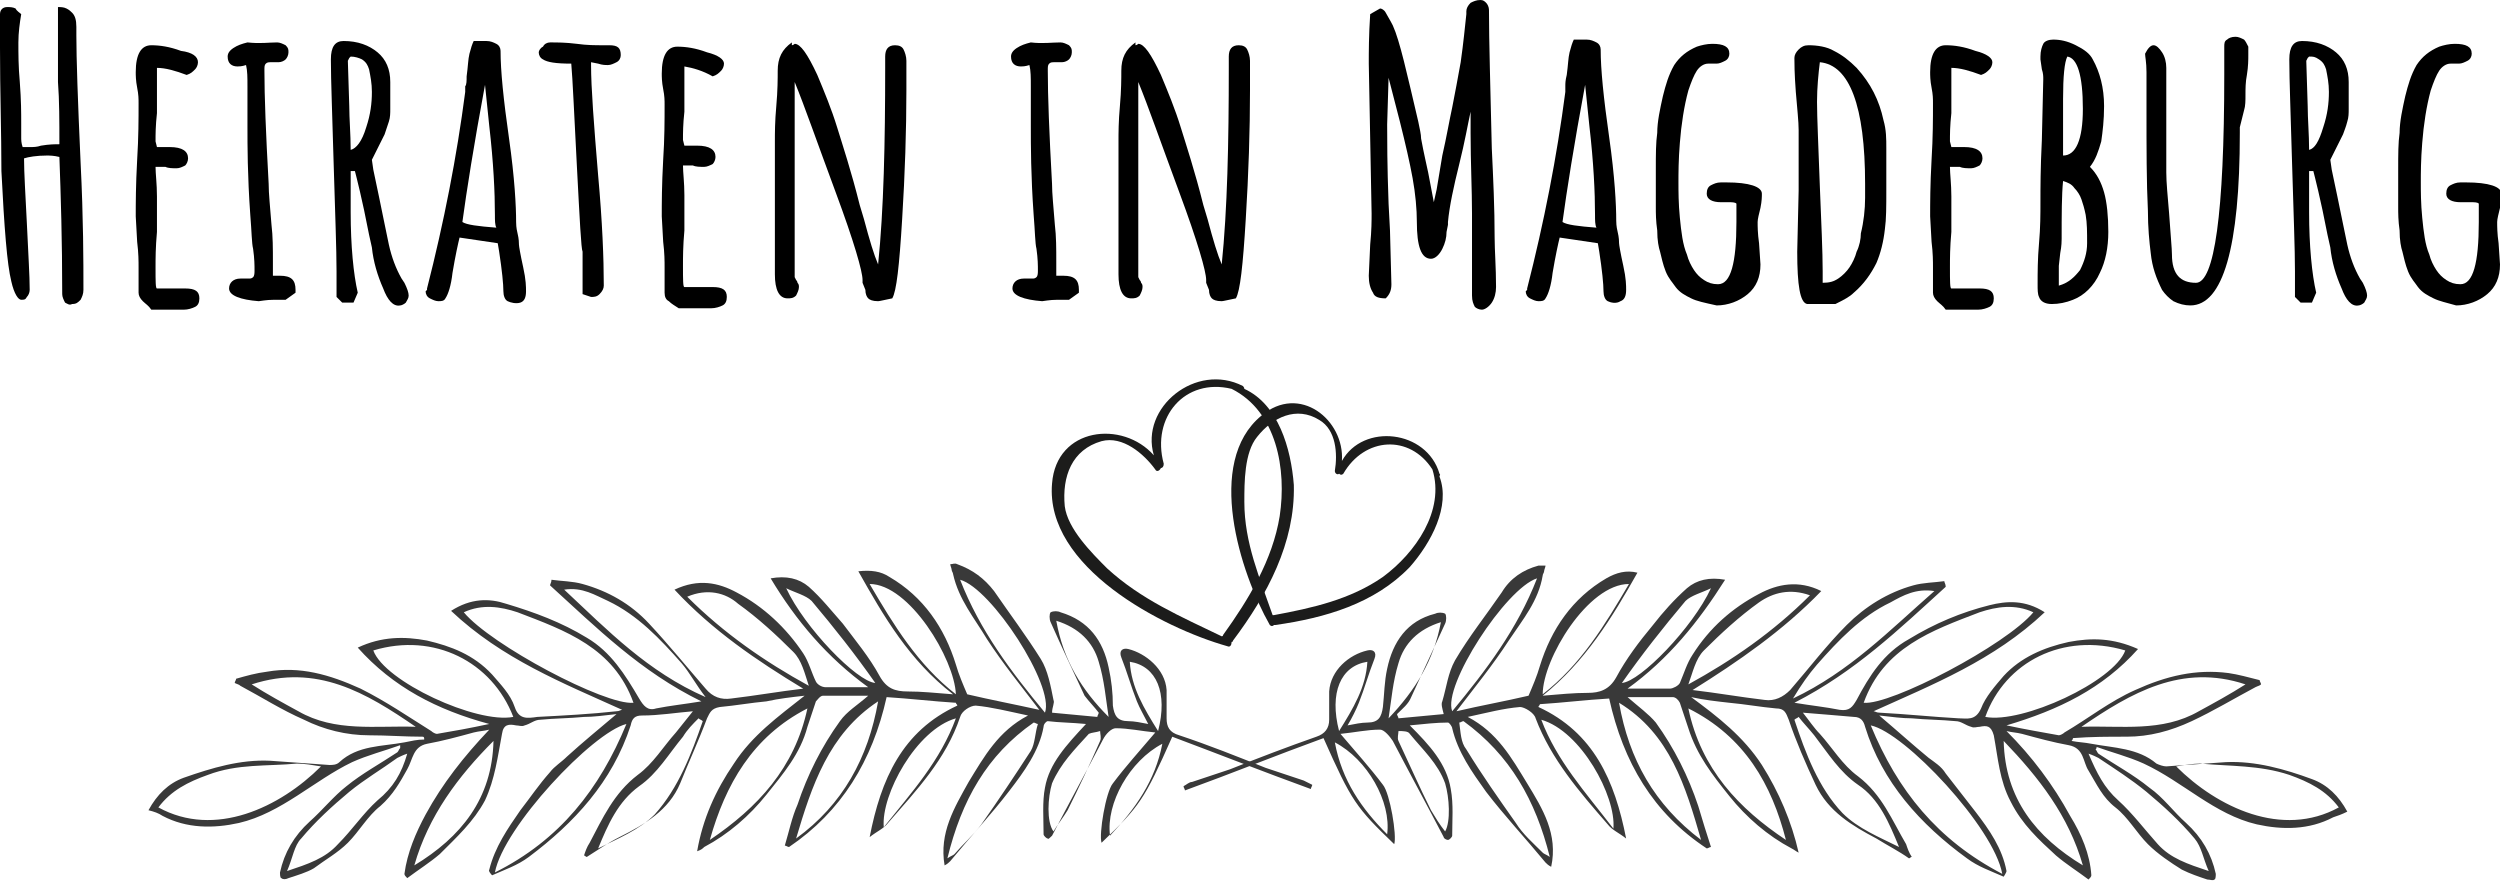
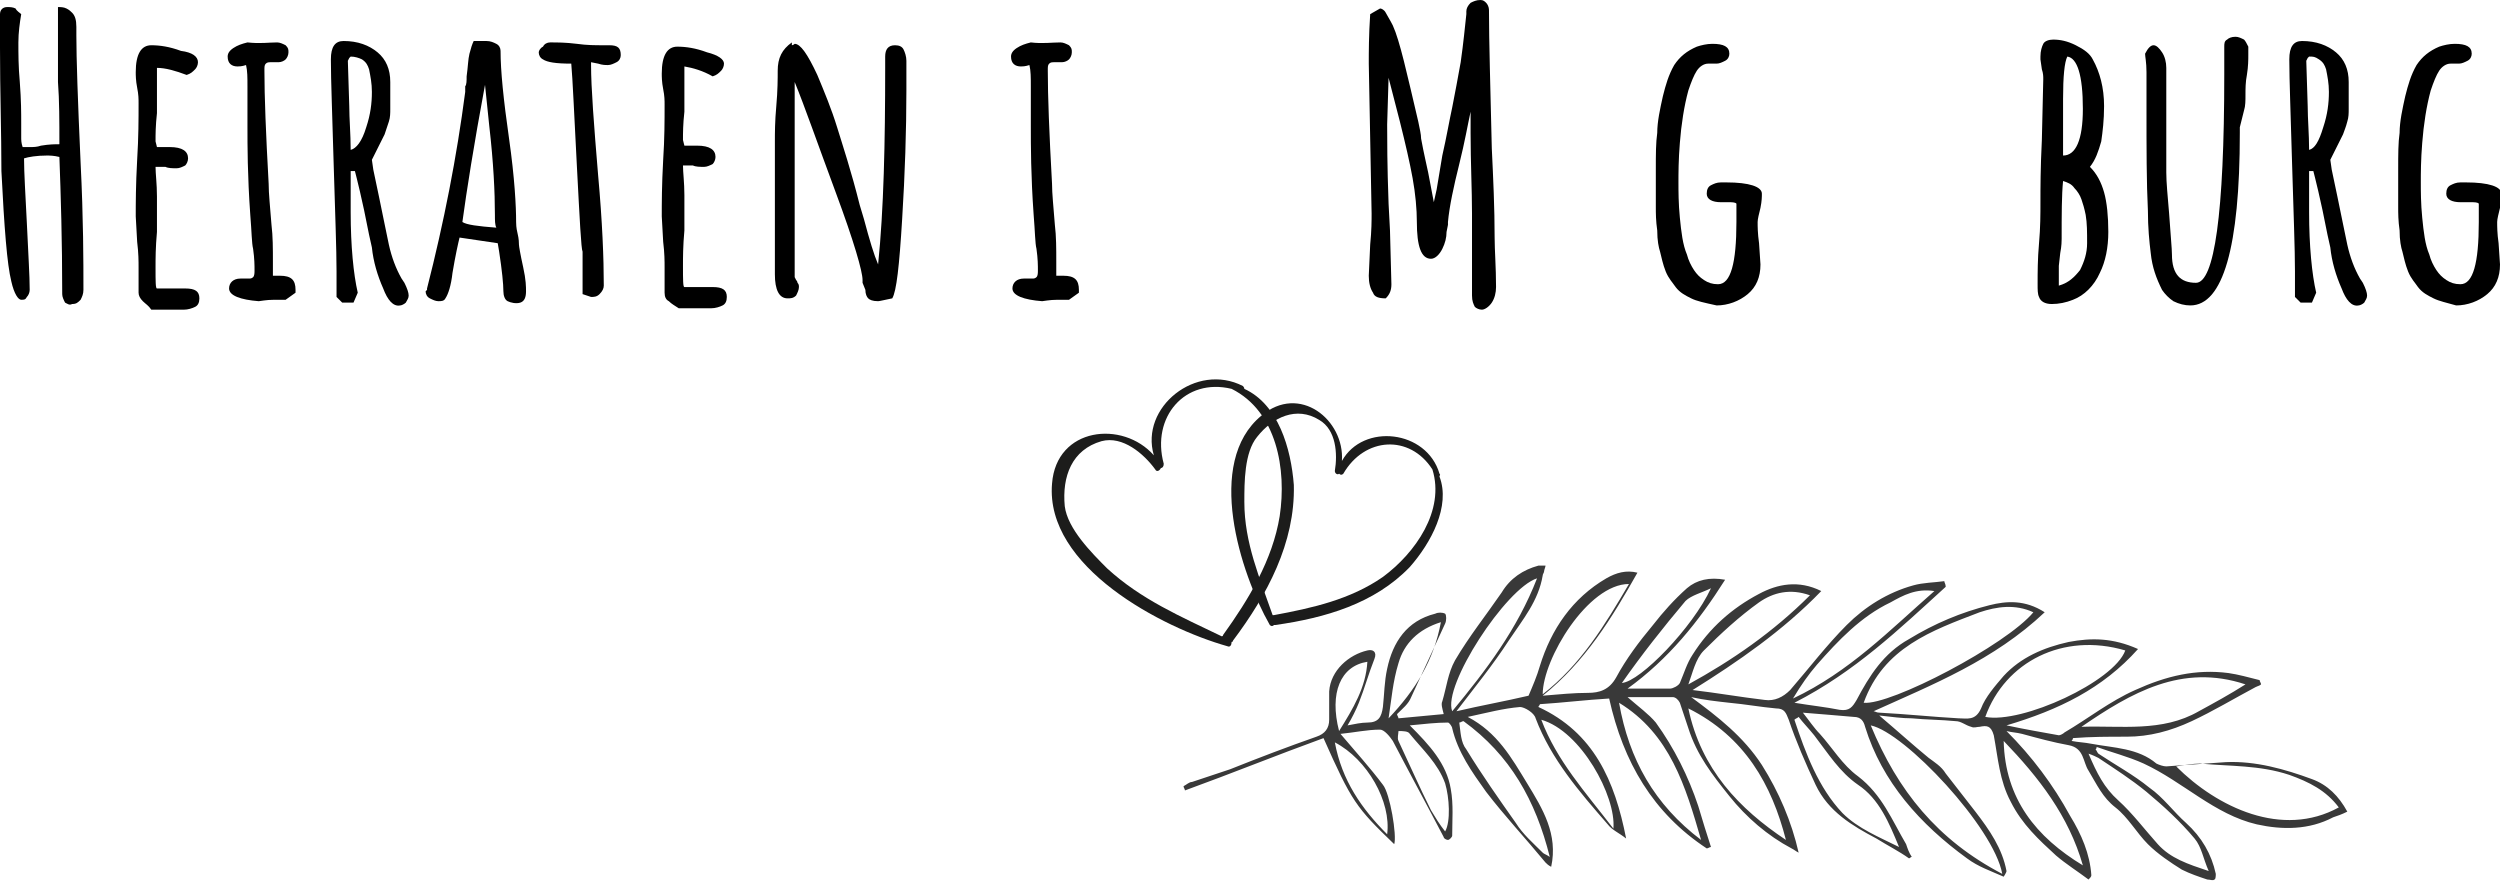
<svg xmlns="http://www.w3.org/2000/svg" version="1.1" id="OBJECTS" x="0px" y="0px" viewBox="0 0 176.8 62.3" style="enable-background:new 0 0 176.8 62.3;" xml:space="preserve">
  <style type="text/css">
	.st0{fill:#393939;}
	.st1{fill:#1C1C1B;}
</style>
  <g>
    <path class="st0" d="M148.2,53c0.1,0.1,0.1,0.2,0.2,0.3c1.2,0.8,2.5,1.5,3.6,2.4c1,0.7,1.7,1.7,2.6,2.5c1.1,1,1.8,2.2,2.1,3.6   c0,0.1,0,0.4-0.1,0.4c-0.1,0.1-0.3,0-0.5,0c-0.6-0.2-1.2-0.4-1.8-0.7c-0.8-0.5-1.7-1.1-2.4-1.8c-0.8-0.8-1.4-1.9-2.3-2.6   c-0.9-0.7-1.3-1.6-1.9-2.6c-0.4-0.6-0.3-1.6-1.4-1.8c-1.1-0.2-2.2-0.5-3.3-0.8c-0.4-0.1-0.7-0.1-1.1-0.2c1.8,1.8,3.3,3.8,4.5,6   c0.8,1.3,1.4,2.7,1.5,4.2c0,0.1-0.1,0.2-0.2,0.3c-0.8-0.6-1.6-1.1-2.3-1.7c-1.2-1.1-2.4-2.2-3.2-3.8c-0.8-1.5-0.9-3.1-1.2-4.7   c-0.2-0.7-0.5-0.7-1-0.6c-0.2,0-0.4,0.1-0.6,0c-0.4-0.1-0.7-0.4-1.1-0.4c-1-0.1-2.1-0.1-3.1-0.2c-0.7,0-1.4-0.1-2.3-0.2   c1.3,1.1,2.4,2.1,3.5,3c0.4,0.3,0.9,0.6,1.2,1.1c0.7,0.9,1.4,1.8,2.1,2.7c1,1.3,1.9,2.6,2.2,4.2c0,0.1-0.2,0.4-0.2,0.4   c-0.9-0.4-1.8-0.7-2.6-1.3c-3.3-2.4-6-5.4-7.2-9.3c-0.1-0.4-0.3-0.7-0.8-0.7c-1.2-0.1-2.3-0.2-3.6-0.3c0.4,0.5,0.8,1.1,1.2,1.5   c0.9,1,1.6,2.2,2.7,3c1.7,1.3,2.4,3.1,3.4,4.8c0.1,0.3,0.2,0.6,0.4,0.9c-0.1,0-0.1,0.1-0.2,0.1c-0.7-0.5-1.5-0.9-2.3-1.4   c-1.7-0.9-3.4-1.9-4.3-3.8c-0.7-1.5-1.4-3.1-1.9-4.6c-0.2-0.5-0.3-0.8-0.9-0.8c-1.1-0.1-2.2-0.3-3.3-0.4c-0.9-0.1-1.8-0.2-2.7-0.4   c1.9,1.4,3.7,2.8,5,4.8c1.2,1.9,2.1,4,2.6,6.2c-0.2-0.1-0.3-0.2-0.5-0.3c-1.7-0.9-3.2-2.2-4.4-3.7c-1.2-1.5-2.3-2.9-2.9-4.8   c-0.2-0.6-0.4-1.2-0.6-1.8c-0.1-0.2-0.3-0.4-0.5-0.4c-1,0-2.1,0-3.2,0c0.8,0.7,1.5,1.2,2,1.8c1.3,1.8,2.3,3.8,3,5.9   c0.3,1,0.6,2,0.9,2.9c-0.1,0-0.2,0.1-0.3,0.1c-3.8-2.5-5.9-6.1-6.9-10.6c-1.7,0.1-3.3,0.3-4.9,0.4c0,0.1-0.1,0.1-0.1,0.2   c3.9,1.8,5.4,5.2,6.2,9.3c-0.5-0.4-1-0.6-1.3-1c-2-2.3-4-4.6-5.1-7.5c-0.1-0.4-0.8-0.8-1.1-0.8c-1.2,0.1-2.3,0.4-3.7,0.7   c2.1,1.1,3.1,2.9,4.2,4.7c1.1,1.8,2.2,3.6,1.7,5.9c-0.2-0.1-0.3-0.2-0.4-0.3c-1.4-1.7-2.9-3.3-4.2-5c-1-1.4-2-2.8-2.4-4.5   c0-0.1-0.2-0.4-0.3-0.4c-0.8,0-1.7,0.1-2.7,0.2c1.4,1.4,2.6,2.7,2.9,4.5c0.2,1.1,0.1,2.2,0.1,3.3c0,0.1-0.2,0.3-0.3,0.3   c-0.1,0-0.3-0.1-0.3-0.2c-1.2-2.3-2.4-4.5-3.6-6.8c-0.2-0.3-0.6-0.8-0.9-0.8c-0.9,0-1.8,0.2-2.8,0.3c1.1,1.3,2.1,2.4,3,3.6   c0.5,0.6,1,3.6,0.8,4.2c-2.7-2.6-3-3-5-7.5c-3.3,1.2-6.5,2.5-9.8,3.7c0-0.1-0.1-0.2-0.1-0.3c0.2-0.1,0.4-0.3,0.6-0.3   c0.9-0.3,1.8-0.6,2.7-0.9c2-0.8,4.1-1.6,6.1-2.3c0.6-0.2,0.9-0.6,0.9-1.2c0-0.7,0-1.4,0-2c0.1-1.5,1.4-2.6,2.7-2.9   c0.4-0.1,0.7,0.1,0.5,0.6c-0.4,1-0.7,2.1-1.1,3.1c-0.2,0.5-0.5,1.1-0.8,1.6c0.5-0.1,1-0.2,1.4-0.2c0.8,0,1-0.4,1.1-1.1   c0.1-0.9,0.1-1.8,0.3-2.7c0.4-1.9,1.4-3.4,3.4-3.9c0.2-0.1,0.5-0.1,0.7,0c0.1,0.1,0.1,0.5,0,0.7c-0.8,1.7-1.6,3.5-2.4,5.2   c-0.2,0.5-0.6,0.8-1,1.2c0,0.1,0.1,0.2,0.1,0.3c1.1-0.1,2.1-0.2,3.2-0.3c-0.1-0.4-0.2-0.7-0.1-0.9c0.3-1,0.4-2,0.9-2.9   c1-1.7,2.2-3.2,3.3-4.8c0.6-1,1.5-1.6,2.6-1.9c0.1,0,0.3,0,0.5,0c0,0.1-0.1,0.3-0.1,0.4c0,0.1-0.1,0.2-0.1,0.3   c-0.3,1.8-1.4,3.1-2.4,4.6c-1.1,1.7-2.4,3.3-3.7,5c1.7-0.4,3.4-0.7,5.1-1.1c0.3-0.7,0.6-1.4,0.8-2.1c0.8-2.6,2.3-4.8,4.7-6.2   c0.7-0.4,1.4-0.6,2.2-0.4c-1.8,3.2-3.7,6.3-6.7,8.7c1.2-0.1,2.2-0.2,3.2-0.2c0.8,0,1.5-0.2,2-1.1c0.7-1.3,1.6-2.5,2.6-3.7   c0.7-0.9,1.5-1.8,2.4-2.6c0.7-0.6,1.6-0.8,2.7-0.6c-1.9,3-4,5.6-6.9,7.7c1.1,0,2,0,3,0c0.2,0,0.6-0.2,0.7-0.4   c0.3-0.7,0.5-1.4,0.9-2c1.2-1.9,2.8-3.3,4.7-4.3c1.3-0.7,2.8-1,4.4-0.2c-2.7,2.8-5.9,5-9.1,7c1.7,0.2,3.4,0.5,5.1,0.7   c0.7,0.1,1.3-0.2,1.8-0.7c1.3-1.5,2.6-3.2,4-4.6c1.3-1.3,2.9-2.3,4.7-2.8c0.7-0.2,1.5-0.2,2.2-0.3c0,0.1,0.1,0.2,0.1,0.4   c-3.3,3-6.4,6-10.7,8.2c1.2,0.2,2.2,0.3,3.2,0.5c0.7,0.1,0.9-0.2,1.2-0.7c0.9-1.7,1.9-3.3,3.7-4.3c1.8-1.1,3.7-1.9,5.7-2.4   c1.2-0.3,2.5-0.4,3.9,0.5c-3.6,3.4-7.9,5.1-12.1,7c0.1,0,0.2,0.1,0.4,0.1c1.9,0.1,3.8,0.3,5.6,0.4c0.6,0,1.2,0.2,1.6-0.7   c0.3-0.8,1-1.6,1.6-2.3c1.2-1.3,2.8-2,4.6-2.4c1.6-0.3,3.1-0.3,4.9,0.5c-2.5,2.8-5.6,4.3-9.3,5.4c1.4,0.3,2.6,0.5,3.7,0.7   c0.1,0,0.3-0.1,0.4-0.2c1.7-1,3.2-2.2,5-3c2.2-1,4.3-1.5,6.6-1.2c0.7,0.1,1.4,0.3,2.2,0.5c0,0.1,0.1,0.2,0.1,0.3   c-0.1,0.1-0.2,0.1-0.4,0.2c-1.5,0.8-3,1.7-4.5,2.4c-1.5,0.7-3,1.1-4.6,1.1c-1.3,0-2.5,0-3.8,0.1c0,0,0,0.1-0.1,0.2   c0.5,0.1,0.9,0.1,1.4,0.2c1.6,0.3,3.3,0.3,4.6,1.4c0.2,0.1,0.5,0.2,0.7,0.2c1.4-0.1,2.8-0.2,4.2-0.3c2.1-0.1,4.2,0.5,6.1,1.2   c1.1,0.4,1.9,1.2,2.5,2.3c-0.4,0.2-0.7,0.3-1,0.4c-1.7,0.9-3.6,0.9-5.4,0.5c-3-0.7-5.2-3-8-4.3c-1.1-0.5-2.3-0.8-3.4-1.2   C148.3,52.8,148.3,52.9,148.2,53z M140,43.3c-3.4,1.3-6.8,2.5-8.2,6.4c1.9,0.2,10.1-4.1,12-6.4C142.5,42.7,141.2,42.9,140,43.3z    M165.4,57.1c-0.9-1.2-2.1-1.8-3.5-2.3c-2.1-0.7-4.2-0.6-6.3-0.8c-0.5,0-1.1,0.1-1.7,0.2C156.8,57.1,161.4,59.3,165.4,57.1z    M140.4,50.7c2.6,0.5,9.1-2.5,9.9-4.7C145.9,44.7,141.8,46.8,140.4,50.7z M132.3,51.3c1.9,4.6,4.7,8.1,9.3,10.5   C141,58.5,134.7,51.8,132.3,51.3z M155.5,50.3c1.1-0.6,2.2-1.2,3.3-1.9c-4.5-1.5-8.1,0.6-11.6,3C150,51.3,152.9,51.8,155.5,50.3z    M119.4,50.1c0.9,4.3,3.6,7.1,6.9,9.3C125.3,55.5,123.4,52.1,119.4,50.1z M149.8,56.6c1,0.9,1.9,2.1,2.8,3.1c0.9,1,2.1,1.4,3.6,1.9   c-0.4-0.9-0.5-1.7-1-2.3c-1-1.2-2.2-2.3-3.4-3.3c-1.1-0.9-2.2-1.6-3.4-2.4c-0.2-0.1-0.4-0.2-0.7-0.3   C148.3,54.7,148.8,55.7,149.8,56.6z M124.4,42.6c-1.4,1-2.7,2.2-3.9,3.4c-0.6,0.6-0.8,1.6-1.1,2.4c3.1-1.7,6-3.7,8.6-6.3   C126.6,41.6,125.4,41.9,124.4,42.6z M114.5,49.7c0.7,4,2.5,7.2,5.8,9.7C119.2,55.6,118.1,51.9,114.5,49.7z M103.5,51   c-0.1,0-0.2,0.1-0.3,0.1c0.1,0.7,0.1,1.4,0.5,1.9c1.1,1.8,2.3,3.5,3.5,5.2c0.5,0.8,1.2,1.4,1.9,2.1c0.1,0.1,0.2,0.1,0.5,0.3   C108.6,56.6,106.8,53.4,103.5,51z M130.3,57.5c1.1,1.1,2.6,1.7,4,2.4c-0.7-1.7-1.4-3.4-2.9-4.4c-1.3-0.9-2.1-2.2-3.1-3.5   c-0.4-0.5-0.8-0.9-1.1-1.3c-0.1,0.1-0.2,0.1-0.3,0.2C127.7,53.3,128.6,55.7,130.3,57.5z M136.8,41.8c-1.3-0.2-2.2,0.3-3.1,0.8   c-2.1,1-3.7,2.7-5.2,4.4c-0.6,0.7-1.1,1.4-1.7,2.4C130.8,47.5,133.6,44.6,136.8,41.8z M147.3,61.2c-1-3.5-3.1-6.2-5.6-8.8   C141.8,56.5,144,59.2,147.3,61.2z M102.7,50.3c2.4-2.9,4.6-5.8,6-9.4C106.5,41.6,102,48.5,102.7,50.3z M109.1,49.1   c2.7-2.1,4.4-4.9,6.1-7.8C112.3,41.3,109.1,46.6,109.1,49.1z M114.1,58.6c0.2-2.3-2.3-6.9-5.1-7.7C110.1,53.8,112.1,56,114.1,58.6z    M102.2,55.4c-0.5-1.4-1.6-2.4-2.5-3.5c-0.1-0.2-0.5-0.2-0.8-0.2c0,0.2-0.1,0.5,0,0.7c0.8,1.7,1.5,3.3,2.3,4.9c0.3,0.5,0.6,1,1,1.5   C102.6,58.1,102.5,56.4,102.2,55.4z M101.9,44c-1.6,0.5-2.6,1.5-3,2.9c-0.4,1.3-0.5,2.6-0.7,3.9C100.1,48.8,101.4,46.7,101.9,44z    M119.2,42.5c-1.6,1.9-3.1,3.8-4.5,5.8c1.3-0.1,5-3.9,6.3-6.7C120.4,41.9,119.6,42.1,119.2,42.5z M98.1,59c0.3-2.3-1.4-5.3-3.7-6.5   C94.9,55.2,96.3,57.2,98.1,59z M96.7,46.8c-1.9,0.3-2.7,2.2-2,4.9C95.7,50.1,96.6,48.6,96.7,46.8z" />
-     <path class="st0" d="M28.3,52.7c-1.1,0.4-2.3,0.7-3.4,1.2c-2.7,1.3-5,3.6-8,4.3c-1.8,0.4-3.7,0.4-5.4-0.5c-0.3-0.2-0.6-0.3-1-0.4   c0.6-1.1,1.4-1.9,2.5-2.3c2-0.7,4-1.3,6.1-1.2c1.4,0.1,2.8,0.2,4.2,0.3c0.2,0,0.5,0,0.7-0.2c1.3-1.2,3-1.1,4.6-1.4   c0.5-0.1,0.9-0.2,1.4-0.2c0-0.1,0-0.2-0.1-0.2c-1.3,0-2.5-0.1-3.8-0.1c-1.6,0-3.2-0.4-4.6-1.1c-1.6-0.7-3-1.6-4.5-2.4   c-0.1-0.1-0.2-0.1-0.4-0.2c0-0.1,0.1-0.2,0.1-0.3c0.7-0.2,1.4-0.4,2.2-0.5c2.3-0.4,4.4,0.2,6.6,1.2c1.8,0.9,3.4,2,5,3   c0.1,0.1,0.3,0.2,0.4,0.2c1.2-0.2,2.3-0.4,3.7-0.7c-3.7-1-6.8-2.6-9.3-5.4c1.7-0.8,3.3-0.8,4.9-0.5c1.7,0.4,3.3,1,4.6,2.4   c0.6,0.7,1.3,1.4,1.6,2.3c0.3,0.9,0.9,0.8,1.6,0.7c1.9-0.1,3.8-0.2,5.6-0.4c0.2,0,0.3-0.1,0.4-0.1c-4.2-1.9-8.5-3.6-12.1-7   c1.4-0.9,2.7-0.9,3.9-0.5c2,0.6,3.9,1.3,5.7,2.4c1.7,1,2.7,2.6,3.7,4.3c0.3,0.5,0.6,0.9,1.2,0.7c1-0.2,2-0.3,3.2-0.5   c-4.3-2.1-7.4-5.2-10.7-8.2c0-0.1,0.1-0.2,0.1-0.4c0.7,0.1,1.5,0.1,2.2,0.3c1.8,0.5,3.4,1.4,4.7,2.8c1.4,1.5,2.7,3.1,4,4.6   c0.5,0.6,1.1,0.8,1.8,0.7c1.7-0.2,3.4-0.5,5.1-0.7c-3.3-2-6.4-4.1-9.1-7c1.7-0.8,3.1-0.5,4.4,0.2c1.9,1,3.5,2.5,4.7,4.3   c0.4,0.6,0.6,1.4,0.9,2c0.1,0.2,0.4,0.4,0.7,0.4c1,0,1.9,0,3,0c-2.9-2.1-5.1-4.7-6.9-7.7c1.1-0.2,2,0,2.7,0.6   c0.9,0.8,1.6,1.7,2.4,2.6c0.9,1.2,1.9,2.4,2.6,3.7c0.5,0.9,1.1,1.1,2,1.1c1,0,1.9,0.1,3.2,0.2c-3.1-2.4-4.9-5.5-6.7-8.7   c0.9-0.1,1.6,0,2.2,0.4c2.4,1.4,3.9,3.6,4.7,6.2c0.2,0.7,0.5,1.4,0.8,2.1c1.7,0.4,3.3,0.7,5.1,1.1c-1.3-1.7-2.6-3.3-3.7-5   c-0.9-1.5-2-2.8-2.4-4.6c0-0.1-0.1-0.2-0.1-0.3c0-0.1-0.1-0.3-0.1-0.4c0.2,0,0.3-0.1,0.5,0c1.1,0.4,1.9,1,2.6,1.9   c1.1,1.6,2.3,3.2,3.3,4.8c0.5,0.8,0.7,1.9,0.9,2.9c0.1,0.2-0.1,0.5-0.1,0.9c1.1,0.1,2.1,0.2,3.2,0.3c0-0.1,0.1-0.2,0.1-0.3   c-0.3-0.4-0.7-0.8-1-1.2c-0.8-1.7-1.6-3.4-2.4-5.2c-0.1-0.2-0.1-0.6,0-0.7c0.2-0.1,0.5-0.1,0.7,0c2,0.6,3,2,3.4,3.9   c0.2,0.9,0.3,1.8,0.3,2.7c0.1,0.7,0.3,1.1,1.1,1.1c0.4,0,0.9,0.1,1.4,0.2c-0.3-0.6-0.6-1.1-0.8-1.6c-0.4-1-0.7-2.1-1.1-3.1   c-0.2-0.5,0.1-0.7,0.5-0.6c1.2,0.3,2.6,1.4,2.7,2.9c0,0.7,0,1.4,0,2c0,0.6,0.2,1,0.9,1.2c2.1,0.7,4.1,1.5,6.1,2.3   c0.9,0.3,1.8,0.6,2.7,0.9c0.2,0.1,0.4,0.2,0.6,0.3c0,0.1-0.1,0.2-0.1,0.3c-3.3-1.2-6.6-2.5-9.8-3.7c-2,4.5-2.3,4.9-5,7.5   c-0.2-0.6,0.3-3.6,0.8-4.2c0.9-1.2,1.9-2.3,3-3.6c-1-0.1-1.9-0.3-2.8-0.3c-0.3,0-0.7,0.4-0.9,0.8c-1.2,2.3-2.4,4.5-3.6,6.8   c-0.1,0.1-0.3,0.3-0.3,0.2c-0.1,0-0.3-0.2-0.3-0.3c0-1.1-0.1-2.3,0.1-3.3c0.3-1.7,1.5-3,2.9-4.5c-1-0.1-1.9-0.1-2.7-0.2   c-0.1,0-0.3,0.2-0.3,0.4c-0.3,1.7-1.4,3.2-2.4,4.5c-1.3,1.7-2.8,3.3-4.2,5c-0.1,0.1-0.2,0.2-0.4,0.3c-0.4-2.3,0.7-4.1,1.7-5.9   c1.1-1.8,2.1-3.6,4.2-4.7c-1.4-0.3-2.6-0.6-3.7-0.7c-0.4,0-1,0.4-1.1,0.8c-1,3-3.1,5.2-5.1,7.5c-0.3,0.4-0.8,0.6-1.3,1   c0.8-4.1,2.3-7.5,6.2-9.3c0-0.1-0.1-0.1-0.1-0.2c-1.6-0.1-3.3-0.3-4.9-0.4c-1,4.5-3.2,8.1-6.9,10.6c-0.1,0-0.2-0.1-0.3-0.1   c0.3-1,0.5-2,0.9-2.9c0.7-2.1,1.7-4.1,3-5.9c0.5-0.7,1.2-1.1,2-1.8c-1.1,0-2.2,0-3.2,0c-0.2,0-0.4,0.3-0.5,0.4   c-0.2,0.6-0.4,1.2-0.6,1.8c-0.5,1.9-1.7,3.3-2.9,4.8c-1.2,1.5-2.7,2.8-4.4,3.7c-0.1,0.1-0.2,0.2-0.5,0.3c0.4-2.3,1.3-4.3,2.6-6.2   c1.3-2,3.1-3.3,5-4.8c-0.9,0.1-1.8,0.2-2.7,0.4c-1.1,0.1-2.2,0.3-3.3,0.4c-0.6,0.1-0.7,0.4-0.9,0.8c-0.6,1.6-1.3,3.1-1.9,4.6   c-0.8,1.9-2.5,2.9-4.3,3.8c-0.8,0.4-1.5,0.9-2.3,1.4c-0.1,0-0.1-0.1-0.2-0.1c0.1-0.3,0.2-0.6,0.4-0.9c0.9-1.7,1.7-3.5,3.4-4.8   c1.1-0.8,1.8-2,2.7-3c0.4-0.5,0.8-1,1.2-1.5c-1.2,0.1-2.4,0.3-3.6,0.3c-0.5,0-0.7,0.2-0.8,0.7c-1.3,4-4,6.9-7.2,9.3   c-0.8,0.6-1.7,0.9-2.6,1.3c0,0-0.3-0.3-0.2-0.4c0.4-1.6,1.3-2.9,2.2-4.2c0.7-0.9,1.3-1.8,2.1-2.7c0.3-0.4,0.8-0.7,1.2-1.1   c1.1-1,2.2-1.9,3.5-3c-0.9,0.1-1.6,0.2-2.3,0.2c-1,0.1-2.1,0.1-3.1,0.2c-0.4,0-0.7,0.3-1.1,0.4c-0.2,0.1-0.4,0-0.6,0   c-0.5-0.1-0.9-0.1-1,0.6c-0.3,1.6-0.5,3.2-1.2,4.7c-0.8,1.5-2,2.6-3.2,3.8c-0.7,0.6-1.5,1.1-2.3,1.7c-0.1-0.1-0.2-0.2-0.2-0.3   c0.2-1.5,0.8-2.9,1.5-4.2c1.2-2.2,2.7-4.1,4.5-6c-0.4,0.1-0.7,0.1-1.1,0.2c-1.1,0.3-2.2,0.6-3.3,0.8c-1,0.2-1,1.1-1.4,1.8   c-0.5,0.9-1,1.8-1.9,2.6c-0.9,0.7-1.5,1.8-2.3,2.6c-0.7,0.7-1.6,1.2-2.4,1.8c-0.5,0.3-1.2,0.5-1.8,0.7c-0.2,0.1-0.4,0.1-0.5,0   c-0.1,0-0.1-0.3-0.1-0.4c0.3-1.4,1-2.6,2.1-3.6c0.9-0.8,1.7-1.8,2.6-2.5c1.1-0.9,2.4-1.6,3.6-2.4c0.1-0.1,0.1-0.2,0.2-0.3   C28.3,52.9,28.3,52.8,28.3,52.7z M32.8,43.3c1.9,2.3,10,6.6,12,6.4c-1.4-3.9-4.8-5.1-8.2-6.4C35.4,42.9,34.1,42.7,32.8,43.3z    M22.7,54.2c-0.6-0.1-1.2-0.2-1.7-0.2c-2.1,0.2-4.2,0-6.3,0.8c-1.4,0.5-2.6,1.1-3.5,2.3C15.2,59.3,19.8,57.1,22.7,54.2z M26.4,46   c0.8,2.2,7.3,5.2,9.9,4.7C34.8,46.8,30.7,44.7,26.4,46z M35,61.7c4.6-2.3,7.4-5.9,9.3-10.5C41.9,51.8,35.6,58.5,35,61.7z    M29.4,51.4c-3.5-2.4-7-4.5-11.6-3c1.1,0.7,2.2,1.3,3.3,1.9C23.7,51.8,26.6,51.3,29.4,51.4z M50.2,59.4c3.4-2.3,6-5.1,6.9-9.3   C53.2,52.1,51.3,55.5,50.2,59.4z M28.8,53.3c-0.3,0.1-0.5,0.2-0.7,0.3c-1.1,0.8-2.3,1.5-3.4,2.4c-1.2,1-2.4,2.1-3.4,3.3   c-0.5,0.5-0.6,1.4-1,2.3c1.5-0.5,2.7-0.9,3.6-1.9c1-1,1.8-2.2,2.8-3.1C27.8,55.7,28.4,54.7,28.8,53.3z M48.6,42.2   c2.6,2.6,5.5,4.6,8.6,6.3c-0.3-0.9-0.5-1.8-1.1-2.4c-1.2-1.2-2.5-2.4-3.9-3.4C51.3,41.9,50,41.6,48.6,42.2z M56.3,59.3   c3.3-2.4,5.1-5.7,5.8-9.7C58.6,51.9,57.4,55.6,56.3,59.3z M67,60.7c0.3-0.2,0.4-0.2,0.5-0.3c0.6-0.7,1.3-1.3,1.9-2.1   c1.2-1.7,2.4-3.5,3.5-5.2c0.3-0.5,0.3-1.3,0.5-1.9c-0.1,0-0.2-0.1-0.3-0.1C69.8,53.4,68,56.6,67,60.7z M49.7,51   c-0.1-0.1-0.2-0.1-0.3-0.2c-0.4,0.4-0.8,0.8-1.1,1.3c-1,1.2-1.8,2.6-3.1,3.5c-1.5,1.1-2.2,2.7-2.9,4.4c1.4-0.7,2.9-1.3,4-2.4   C48,55.7,48.9,53.3,49.7,51z M49.9,49.3c-0.7-0.9-1.1-1.7-1.7-2.4c-1.5-1.7-3.1-3.4-5.2-4.4c-0.9-0.4-1.8-1-3.1-0.8   C43,44.6,45.8,47.5,49.9,49.3z M34.9,52.4c-2.5,2.5-4.6,5.3-5.6,8.8C32.6,59.2,34.8,56.5,34.9,52.4z M67.9,41   c1.4,3.6,3.6,6.5,6,9.4C74.6,48.5,70.1,41.6,67.9,41z M61.5,41.3c1.7,2.9,3.4,5.7,6.1,7.8C67.5,46.6,64.3,41.3,61.5,41.3z    M67.6,50.8c-2.8,0.8-5.3,5.4-5.1,7.7C64.5,56,66.5,53.8,67.6,50.8z M74.5,58.8c0.3-0.5,0.7-1,1-1.5c0.8-1.6,1.6-3.3,2.3-4.9   c0.1-0.2,0-0.5,0-0.7c-0.3,0.1-0.6,0.1-0.8,0.2C76,53,75,54,74.4,55.4C74.1,56.4,74,58.1,74.5,58.8z M78.4,50.7   c-0.2-1.3-0.3-2.6-0.7-3.9c-0.4-1.4-1.4-2.4-3-2.9C75.2,46.7,76.5,48.8,78.4,50.7z M55.6,41.6c1.3,2.8,5,6.6,6.3,6.7   c-1.4-2-2.9-3.9-4.5-5.8C57,42.1,56.2,41.9,55.6,41.6z M82.2,52.6c-2.3,1.2-4,4.2-3.7,6.5C80.3,57.2,81.7,55.2,82.2,52.6z    M81.9,51.7c0.7-2.7-0.1-4.6-2-4.9C80,48.6,80.9,50.1,81.9,51.7z" />
    <path class="st1" d="M88,27.5c0-0.1-0.1-0.2-0.1-0.2c-3.3-1.7-7.3,1.5-6.3,4.9c-2.2-2.5-6.9-2-7.2,2c-0.5,5.9,7.8,10.2,12.4,11.5   c0.2,0.1,0.3-0.1,0.3-0.3c0,0,0.1,0,0.1-0.1c2.4-3.2,4.4-6.9,4.3-11C91.3,31.7,90.4,28.6,88,27.5z M90.5,36.5   c-0.5,3.1-2.2,5.9-4,8.4c0,0,0,0.1-0.1,0.1c-2.9-1.4-5.7-2.6-8.1-4.8c-1.1-1.1-2.8-2.8-3-4.4c-0.2-2.1,0.5-4,2.6-4.6   c1.5-0.4,3,0.9,3.8,2c0.1,0.2,0.3,0.1,0.4-0.1c0.1,0,0.2-0.1,0.2-0.3c-0.9-3.3,1.5-6.1,4.8-5.3C90.3,29.1,91,33.2,90.5,36.5z" />
    <path class="st1" d="M101.8,33.7c0-0.1,0.1-0.1,0-0.2c-0.9-3.1-5.4-3.6-6.9-0.9c0.2-2.9-3-5.5-5.7-3.2c-4,3.3-1.5,11.1,0.6,14.8   c0.1,0.1,0.2,0.1,0.3,0c0,0,0.1,0,0.1,0c3.5-0.5,7-1.5,9.5-4.1C101.2,38.4,102.6,35.8,101.8,33.7z M97.8,40.8   c-2.3,1.6-5,2.2-7.7,2.7c0,0-0.1,0-0.1,0c-0.9-2.6-2-5.1-2-8c0-1.4,0-3.5,0.9-4.6c1.1-1.4,2.8-2.2,4.4-1.2c1.2,0.7,1.3,2.4,1.1,3.6   c0,0.2,0.2,0.3,0.3,0.2c0.1,0.1,0.2,0.1,0.3,0c1.5-2.6,4.7-2.8,6.3-0.3C102.2,36.1,100.1,39.1,97.8,40.8z" />
    <g>
      <path d="M4.6,21.4c-0.1-0.2-0.2-0.4-0.2-0.6c0-3.8-0.1-7-0.2-9.7c-0.4-0.1-0.7-0.1-0.9-0.1c-0.7,0-1.3,0.1-1.6,0.2    c0,1,0.1,2.6,0.2,4.6c0.1,2.2,0.2,3.7,0.2,4.7c0,0.2-0.1,0.4-0.2,0.5c-0.1,0.2-0.2,0.2-0.4,0.2c-0.2,0-0.5-0.4-0.7-1.3    c-0.3-1.2-0.5-3.8-0.7-7.8C0.1,9.4,0,6.5,0,3.4C0,2.9,0,2.1,0,1c0-0.3,0.2-0.5,0.5-0.5c0.2,0,0.4,0,0.6,0.1C1.2,0.8,1.4,0.9,1.5,1    C1.4,1.6,1.3,2.3,1.3,3c0,0.8,0,1.7,0.1,2.8C1.5,7.1,1.5,8,1.5,8.7v0.5c0,0.1,0,0.3,0,0.5c0,0.2,0,0.4,0.1,0.7c0.1,0,0.3,0,0.5,0    c0.3,0,0.5,0,0.8-0.1c0.6-0.1,1-0.1,1.3-0.1c0-1.6,0-3.1-0.1-4.4L4.1,1.2V0.5c0.2,0,0.4,0,0.6,0.1c0.2,0.1,0.3,0.2,0.4,0.3    c0.2,0.2,0.3,0.5,0.3,1v0.6c0,1.6,0.1,4.6,0.3,9c0.2,4,0.2,7,0.2,9c0,0.3-0.1,0.5-0.2,0.7c-0.2,0.2-0.3,0.3-0.6,0.3    C4.9,21.6,4.8,21.5,4.6,21.4z" />
      <path d="M10.1,21.3c-0.2-0.2-0.3-0.4-0.3-0.6V20v-0.5c0-0.2,0-0.4,0-0.6c0-0.4,0-1-0.1-1.8l-0.1-1.8c0-0.9,0-2.2,0.1-4    c0.1-1.6,0.1-2.9,0.1-4c0-0.3,0-0.6-0.1-1.1C9.6,5.7,9.6,5.3,9.6,5.1c0-1.3,0.4-1.9,1.1-1.9c0.6,0,1.3,0.1,2.1,0.4    C13.6,3.7,14,4,14,4.4c0,0.2-0.1,0.4-0.2,0.5c-0.2,0.2-0.3,0.3-0.6,0.4c-0.8-0.3-1.5-0.5-2.1-0.5c0,0.3,0,0.7,0,1.2    c0,0.7,0,1.4,0,2c-0.1,0.9-0.1,1.5-0.1,2l0.1,0.4l0.4,0c0.1,0,0.3,0,0.5,0c0.9,0,1.3,0.3,1.3,0.8c0,0.2-0.1,0.4-0.2,0.5    c-0.2,0.1-0.4,0.2-0.6,0.2c-0.3,0-0.6,0-0.8-0.1h-0.7c0,0.5,0.1,1.2,0.1,2.1s0,1.7,0,2.5c-0.1,1.1-0.1,1.9-0.1,2.5    c0,1,0,1.5,0.1,1.5l0.9,0c0.3,0,0.7,0,1.1,0c0.7,0,1,0.2,1,0.7c0,0.3-0.1,0.5-0.3,0.6c-0.2,0.1-0.5,0.2-0.8,0.2h-2.3    C10.5,21.6,10.3,21.5,10.1,21.3z" />
      <path d="M16.2,20.4c0-0.4,0.3-0.7,0.8-0.7h0.3l0.3,0c0.1,0,0.2,0,0.3-0.1c0.1-0.1,0.1-0.3,0.1-0.5c0-0.3,0-0.8-0.1-1.5    c-0.1-0.4-0.1-1.2-0.2-2.4c-0.2-2.8-0.2-4.9-0.2-6.3c0-0.5,0-1,0-1.4l0-1.4c0-0.6,0-1.1-0.1-1.5c-0.3,0.1-0.5,0.1-0.6,0.1    c-0.4,0-0.7-0.2-0.7-0.7c0-0.2,0.1-0.4,0.4-0.6c0.3-0.2,0.6-0.3,1-0.4C18.4,3.1,19,3,19.6,3c0.2,0,0.4,0.1,0.6,0.2    c0.2,0.2,0.2,0.3,0.2,0.5c0,0.2-0.1,0.4-0.2,0.5c-0.1,0.1-0.3,0.2-0.5,0.2c-0.1,0-0.2,0-0.3,0h-0.2c-0.2,0-0.3,0-0.4,0.1    c-0.1,0.1-0.1,0.2-0.1,0.5c0,1.8,0.1,4.4,0.3,8c0,0.7,0.1,1.6,0.2,2.9c0.1,0.8,0.1,1.7,0.1,2.6v1c0.1,0,0.3,0,0.5,0    c0.8,0,1.1,0.3,1.1,1v0.2l-0.7,0.5c0,0-0.1,0-0.2,0c-0.1,0-0.3,0-0.6,0c-0.6,0-1,0.1-1.1,0.1C17,21.2,16.2,20.9,16.2,20.4z" />
      <path d="M27.1,20.4c-0.4-0.9-0.7-1.9-0.8-2.9l-0.2-0.9c-0.5-2.6-0.9-4.1-1-4.5h-0.3c0,0.5,0,1,0,1.5V15c0,2.4,0.2,4.4,0.5,5.7    l-0.3,0.7h-0.8l-0.4-0.4l0-1.8c0-1.6-0.1-4.1-0.2-7.5c-0.1-3.6-0.2-6-0.2-7.5c0-0.9,0.3-1.3,0.9-1.3c1,0,1.8,0.3,2.4,0.8    c0.6,0.5,0.9,1.2,0.9,2.1v1.9c0,0.3,0,0.6-0.1,0.9s-0.2,0.6-0.3,0.9l-0.5,1l-0.4,0.8l0.1,0.7l0.4,1.9c0.3,1.4,0.5,2.5,0.7,3.4    s0.5,1.7,0.9,2.4l0.2,0.3c0.2,0.4,0.3,0.7,0.3,0.9c0,0.2-0.1,0.3-0.2,0.5c-0.1,0.1-0.3,0.2-0.4,0.2C27.8,21.7,27.4,21.2,27.1,20.4    z M25.9,9c0.3-0.9,0.4-1.7,0.4-2.5c0-0.6-0.1-1.1-0.2-1.6c-0.1-0.3-0.2-0.5-0.5-0.7C25.4,4.1,25.1,4,24.8,4l-0.1,0.1l-0.1,0.2    l0.1,3.2c0,0.9,0.1,2,0.1,3.1C25.2,10.5,25.6,10,25.9,9z" />
      <path d="M35.9,21.3c-0.2-0.1-0.3-0.4-0.3-0.7c0-0.5-0.1-1.5-0.3-2.8l-0.1-0.6l-2.7-0.4c-0.1,0.4-0.3,1.3-0.5,2.5    c-0.1,0.9-0.3,1.5-0.5,1.8c-0.1,0.2-0.3,0.2-0.5,0.2c-0.2,0-0.4-0.1-0.6-0.2s-0.3-0.3-0.3-0.5l0.1-0.1l0-0.1    c1.2-4.7,2.1-9.3,2.7-13.9c0-0.1,0-0.2,0-0.4C33,6,33,5.7,33,5.4c0.1-0.7,0.1-1.2,0.2-1.6c0.1-0.4,0.2-0.7,0.3-0.9h0.9    c0.3,0,0.5,0.1,0.7,0.2s0.3,0.3,0.3,0.5c0,1.4,0.2,3.4,0.6,6.2c0.4,2.8,0.5,4.8,0.5,5.9c0,0.1,0,0.4,0.1,0.8    c0.1,0.4,0.1,0.7,0.1,0.8c0,0.1,0.1,0.7,0.3,1.6c0.2,0.9,0.2,1.4,0.2,1.7v0c0,0.4-0.1,0.7-0.4,0.8C36.5,21.5,36.1,21.4,35.9,21.3z     M35,15.2c0-1.6-0.1-3.7-0.4-6.3L34.3,6c-0.8,4.3-1.3,7.5-1.6,9.7c0.3,0.2,1.1,0.3,2.4,0.4C35,15.9,35,15.6,35,15.2z" />
      <path d="M41.2,20.8l0-1.1c0-0.3,0-0.7,0-1l0-0.9c-0.1-0.2-0.2-2.2-0.4-6c-0.2-3.8-0.3-6.2-0.4-7.3c-1.1,0-1.7-0.1-2-0.3    c-0.2-0.1-0.3-0.3-0.3-0.5c0-0.1,0.1-0.3,0.3-0.4C38.5,3.1,38.7,3,38.9,3c0.5,0,1.1,0,1.9,0.1c0.7,0.1,1.3,0.1,1.9,0.1h0.2h0.2    c0.6,0,0.8,0.2,0.8,0.7c0,0.2-0.1,0.4-0.3,0.5c-0.2,0.1-0.4,0.2-0.6,0.2c-0.2,0-0.4,0-0.7-0.1l-0.5-0.1l0,0.1l0,0.1    c0,1.6,0.2,4.2,0.5,7.8c0.3,3.3,0.4,5.9,0.4,7.8c0,0.2-0.1,0.4-0.3,0.6c-0.2,0.2-0.4,0.2-0.6,0.2L41.2,20.8z" />
      <path d="M47.3,21.3C47.1,21.2,47,21,47,20.7V20v-0.5c0-0.2,0-0.4,0-0.6c0-0.4,0-1-0.1-1.8l-0.1-1.8c0-0.9,0-2.2,0.1-4    C47,9.8,47,8.5,47,7.4c0-0.3,0-0.6-0.1-1.1c-0.1-0.5-0.1-0.9-0.1-1.1c0-1.3,0.4-1.9,1.1-1.9c0.6,0,1.3,0.1,2.1,0.4    c0.8,0.2,1.2,0.5,1.2,0.8c0,0.2-0.1,0.4-0.2,0.5c-0.2,0.2-0.3,0.3-0.6,0.4C49.7,5,49,4.8,48.4,4.7c0,0.3,0,0.7,0,1.2    c0,0.7,0,1.4,0,2c-0.1,0.9-0.1,1.5-0.1,2l0.1,0.4l0.4,0c0.1,0,0.3,0,0.5,0c0.9,0,1.3,0.3,1.3,0.8c0,0.2-0.1,0.4-0.2,0.5    c-0.2,0.1-0.4,0.2-0.6,0.2c-0.3,0-0.6,0-0.8-0.1h-0.7c0,0.5,0.1,1.2,0.1,2.1s0,1.7,0,2.5c-0.1,1.1-0.1,1.9-0.1,2.5    c0,1,0,1.5,0.1,1.5l0.9,0c0.3,0,0.7,0,1.1,0c0.7,0,1,0.2,1,0.7c0,0.3-0.1,0.5-0.3,0.6c-0.2,0.1-0.5,0.2-0.8,0.2h-2.3    C47.7,21.6,47.5,21.5,47.3,21.3z" />
      <path d="M61.4,21.1c-0.1-0.1-0.2-0.3-0.2-0.6L61,20v-0.1v-0.1c0-0.6-0.6-2.7-1.9-6.2c-1.3-3.5-2.2-6.1-2.9-7.8v13.8l0.1,0.2    c0,0,0.1,0.1,0.1,0.2c0.1,0.1,0.1,0.2,0.1,0.3c0,0.2-0.1,0.4-0.2,0.6c-0.2,0.2-0.4,0.2-0.6,0.2c-0.6,0-0.9-0.6-0.9-1.7l0-4.7    c0-1.4,0-3,0-4.7c0-0.6,0-1.4,0.1-2.5c0.1-1.1,0.1-2,0.1-2.5c0-0.9,0.3-1.5,1-2v0.2c0.1,0,0.2-0.1,0.2-0.1c0.4,0,0.9,0.7,1.6,2.2    c0.5,1.2,1,2.4,1.4,3.7s1,3.1,1.6,5.5l0.3,1c0.4,1.5,0.7,2.5,1,3.2c0.4-3.9,0.5-8.6,0.5-13.9V4.4c0-0.1,0-0.2,0-0.4    c0-0.5,0.2-0.8,0.7-0.8c0.3,0,0.5,0.1,0.6,0.3c0.1,0.2,0.2,0.5,0.2,0.8v2.1c0,2.8-0.1,5.9-0.3,9.1c-0.2,3.3-0.4,5.1-0.7,5.6    c-0.5,0.1-0.9,0.2-1,0.2C61.7,21.3,61.5,21.2,61.4,21.1z" />
      <path d="M71.6,20.4c0-0.4,0.3-0.7,0.8-0.7h0.3l0.3,0c0.1,0,0.2,0,0.3-0.1c0.1-0.1,0.1-0.3,0.1-0.5c0-0.3,0-0.8-0.1-1.5    c-0.1-0.4-0.1-1.2-0.2-2.4c-0.2-2.8-0.2-4.9-0.2-6.3c0-0.5,0-1,0-1.4l0-1.4c0-0.6,0-1.1-0.1-1.5c-0.3,0.1-0.5,0.1-0.6,0.1    c-0.4,0-0.7-0.2-0.7-0.7c0-0.2,0.1-0.4,0.4-0.6c0.3-0.2,0.6-0.3,1-0.4C73.7,3.1,74.4,3,75,3c0.2,0,0.4,0.1,0.6,0.2    c0.2,0.2,0.2,0.3,0.2,0.5c0,0.2-0.1,0.4-0.2,0.5c-0.1,0.1-0.3,0.2-0.5,0.2c-0.1,0-0.2,0-0.3,0h-0.2c-0.2,0-0.3,0-0.4,0.1    c-0.1,0.1-0.1,0.2-0.1,0.5c0,1.8,0.1,4.4,0.3,8c0,0.7,0.1,1.6,0.2,2.9c0.1,0.8,0.1,1.7,0.1,2.6v1c0.1,0,0.3,0,0.5,0    c0.8,0,1.1,0.3,1.1,1v0.2l-0.7,0.5c0,0-0.1,0-0.2,0c-0.1,0-0.3,0-0.6,0c-0.6,0-1,0.1-1.1,0.1C72.4,21.2,71.6,20.9,71.6,20.4z" />
-       <path d="M85.7,21.1c-0.1-0.1-0.2-0.3-0.2-0.6L85.3,20v-0.1v-0.1c0-0.6-0.6-2.7-1.9-6.2c-1.3-3.5-2.2-6.1-2.9-7.8v13.8l0.1,0.2    c0,0,0.1,0.1,0.1,0.2c0.1,0.1,0.1,0.2,0.1,0.3c0,0.2-0.1,0.4-0.2,0.6c-0.2,0.2-0.4,0.2-0.6,0.2c-0.6,0-0.9-0.6-0.9-1.7l0-4.7    c0-1.4,0-3,0-4.7c0-0.6,0-1.4,0.1-2.5c0.1-1.1,0.1-2,0.1-2.5c0-0.9,0.3-1.5,1-2v0.2c0.1,0,0.2-0.1,0.2-0.1c0.4,0,0.9,0.7,1.6,2.2    c0.5,1.2,1,2.4,1.4,3.7s1,3.1,1.6,5.5l0.3,1c0.4,1.5,0.7,2.5,1,3.2c0.4-3.9,0.5-8.6,0.5-13.9V4.4c0-0.1,0-0.2,0-0.4    c0-0.5,0.2-0.8,0.7-0.8c0.3,0,0.5,0.1,0.6,0.3c0.1,0.2,0.2,0.5,0.2,0.8v2.1c0,2.8-0.1,5.9-0.3,9.1c-0.2,3.3-0.4,5.1-0.7,5.6    c-0.5,0.1-0.9,0.2-1,0.2C86,21.3,85.8,21.2,85.7,21.1z" />
      <path d="M104.3,21.7c-0.1-0.2-0.2-0.4-0.2-0.8l0-4.1c0-0.3,0-0.9,0-1.7c0-1.7-0.1-3.6-0.1-5.7V7.9c-0.2,0.9-0.4,2.1-0.8,3.7    c-0.4,1.6-0.7,3-0.8,4.1v0.2l-0.1,0.5c0,0.4-0.1,0.8-0.3,1.2c-0.2,0.4-0.5,0.7-0.8,0.7c-0.7,0-1-0.9-1-2.6c0-0.9-0.1-2-0.3-3.1    c-0.2-1.1-0.5-2.4-0.9-4l-0.8-3.1l-0.1,3.3c0,1,0,2.9,0.1,5.6l0.1,1.9l0.1,3.8c0,0.4-0.1,0.7-0.4,1c-0.5,0-0.8-0.1-0.9-0.4    c-0.2-0.3-0.3-0.7-0.3-1.2l0.1-2.2c0.1-1,0.1-1.7,0.1-2.2l-0.1-5.3l-0.1-5.3c0-0.8,0-2,0.1-3.5l0.7-0.4c0.1,0,0.3,0.1,0.4,0.3    c0.1,0.2,0.3,0.5,0.5,0.9c0.5,1.1,1,3.4,1.8,6.8c0.1,0.5,0.2,0.9,0.2,1.2c0.2,1.1,0.4,1.9,0.5,2.4l0.4,2.1l0.2-0.9L102,11    c0.3-1.3,0.5-2.5,0.7-3.4c0.2-1,0.4-2.1,0.6-3.2c0.2-1.4,0.3-2.5,0.4-3.4V0.8c0-0.2,0.1-0.4,0.3-0.6c0.2-0.1,0.4-0.2,0.7-0.2    c0.2,0,0.3,0.1,0.4,0.2c0.1,0.1,0.2,0.3,0.2,0.5c0,2.2,0.1,5.5,0.2,9.8c0.1,2.1,0.2,4.2,0.2,6.3c0,0.9,0.1,2.1,0.1,3.5    c0,0.4-0.1,0.8-0.3,1.1c-0.2,0.3-0.5,0.5-0.7,0.5C104.6,21.9,104.4,21.8,104.3,21.7z" />
-       <path d="M113.7,21.3c-0.2-0.1-0.3-0.4-0.3-0.7c0-0.5-0.1-1.5-0.3-2.8l-0.1-0.6l-2.7-0.4c-0.1,0.4-0.3,1.3-0.5,2.5    c-0.1,0.9-0.3,1.5-0.5,1.8c-0.1,0.2-0.3,0.2-0.5,0.2c-0.2,0-0.4-0.1-0.6-0.2c-0.2-0.1-0.3-0.3-0.3-0.5l0.1-0.1l0-0.1    c1.2-4.7,2.1-9.3,2.7-13.9c0-0.1,0-0.2,0-0.4c0-0.2,0-0.4,0.1-0.8c0.1-0.7,0.1-1.2,0.2-1.6c0.1-0.4,0.2-0.7,0.3-0.9h0.9    c0.3,0,0.5,0.1,0.7,0.2s0.3,0.3,0.3,0.5c0,1.4,0.2,3.4,0.6,6.2c0.4,2.8,0.5,4.8,0.5,5.9c0,0.1,0,0.4,0.1,0.8    c0.1,0.4,0.1,0.7,0.1,0.8c0,0.1,0.1,0.7,0.3,1.6c0.2,0.9,0.2,1.4,0.2,1.7v0c0,0.4-0.1,0.7-0.4,0.8    C114.3,21.5,113.9,21.4,113.7,21.3z M112.8,15.2c0-1.6-0.1-3.7-0.4-6.3L112.1,6c-0.8,4.3-1.3,7.5-1.6,9.7c0.3,0.2,1.1,0.3,2.4,0.4    C112.8,15.9,112.8,15.6,112.8,15.2z" />
      <path d="M119.6,21.1c-0.4-0.2-0.8-0.4-1.1-0.8c-0.2-0.3-0.5-0.6-0.7-1.1c-0.2-0.5-0.3-1-0.4-1.4c-0.1-0.3-0.2-0.8-0.2-1.5    c-0.1-0.7-0.1-1.2-0.1-1.7v-1.6V12c0-1.1,0-1.9,0.1-2.6c0-0.8,0.2-1.7,0.4-2.6c0.2-0.8,0.4-1.5,0.8-2.2c0.4-0.6,0.9-1,1.6-1.3    c0.3-0.1,0.7-0.2,1.1-0.2c0.8,0,1.2,0.2,1.2,0.7c0,0.2-0.1,0.4-0.3,0.5c-0.2,0.1-0.4,0.2-0.6,0.2c-0.1,0-0.2,0-0.3,0    c-0.1,0-0.2,0-0.3,0c-0.3,0-0.6,0.2-0.8,0.5c-0.2,0.3-0.4,0.8-0.6,1.4c-0.3,1.1-0.5,2.4-0.6,3.7c-0.1,1.2-0.1,2.2-0.1,2.8    c0,0.6,0,1.5,0.1,2.5c0.1,1,0.2,1.9,0.5,2.6c0.1,0.4,0.3,0.8,0.5,1.1c0.2,0.3,0.4,0.5,0.7,0.7c0.3,0.2,0.6,0.3,1,0.3    c0.9,0,1.3-1.5,1.3-4.4v-1.3c-0.1-0.1-0.3-0.1-0.6-0.1h-0.2h-0.3c-0.6,0-1-0.2-1-0.6c0-0.3,0.1-0.5,0.3-0.6    c0.2-0.1,0.4-0.2,0.7-0.2v0h0.4c1.6,0,2.5,0.3,2.5,0.8c0,0.2,0,0.5-0.1,1c-0.1,0.4-0.2,0.8-0.2,1c0,0.3,0,0.8,0.1,1.5l0.1,1.5    c0,0.9-0.3,1.6-0.9,2.1c-0.6,0.5-1.4,0.8-2.2,0.8C120.5,21.4,120,21.3,119.6,21.1z" />
-       <path d="M127.1,17.8l0.1-4.3c0-1.3,0-2.7,0-4.3c0-0.6-0.1-1.5-0.2-2.7c-0.1-1.3-0.1-2.1-0.1-2.4c0-0.2,0.1-0.4,0.3-0.6    s0.4-0.3,0.7-0.3c0.6,0,1.3,0.1,1.8,0.4c0.6,0.3,1.1,0.7,1.6,1.2c1,1.1,1.6,2.3,1.9,3.7c0.2,0.7,0.2,1.3,0.2,2c0,0.2,0,0.5,0,0.7    l0,0.7v1.5c0,1.2,0,2.1-0.1,2.8c-0.1,0.9-0.3,1.7-0.6,2.4c-0.4,0.8-0.9,1.5-1.6,2.1c-0.3,0.3-0.7,0.5-1.3,0.8h-2    C127.3,21.4,127.1,20.2,127.1,17.8z M130,19.7c0.3-0.2,0.6-0.5,0.8-0.8c0.2-0.3,0.4-0.7,0.5-1.1c0.2-0.4,0.3-0.9,0.3-1.3    c0.2-0.8,0.3-1.7,0.3-2.5c0-0.2,0-0.5,0-1c0-5.5-1.1-8.4-3.2-8.6c-0.1,0.8-0.2,1.8-0.2,2.8c0,1.1,0.1,3.2,0.2,6    c0.1,2.5,0.2,4.6,0.2,6V20C129.4,20,129.7,19.9,130,19.7z" />
-       <path d="M137,21.3c-0.2-0.2-0.3-0.4-0.3-0.6V20v-0.5c0-0.2,0-0.4,0-0.6c0-0.4,0-1-0.1-1.8l-0.1-1.8c0-0.9,0-2.2,0.1-4    c0.1-1.6,0.1-2.9,0.1-4c0-0.3,0-0.6-0.1-1.1c-0.1-0.5-0.1-0.9-0.1-1.1c0-1.3,0.4-1.9,1.1-1.9c0.6,0,1.3,0.1,2.1,0.4    c0.8,0.2,1.2,0.5,1.2,0.8c0,0.2-0.1,0.4-0.2,0.5c-0.2,0.2-0.3,0.3-0.6,0.4c-0.8-0.3-1.5-0.5-2.1-0.5c0,0.3,0,0.7,0,1.2    c0,0.7,0,1.4,0,2c-0.1,0.9-0.1,1.5-0.1,2l0.1,0.4l0.4,0c0.1,0,0.3,0,0.5,0c0.9,0,1.3,0.3,1.3,0.8c0,0.2-0.1,0.4-0.2,0.5    c-0.2,0.1-0.4,0.2-0.6,0.2c-0.3,0-0.6,0-0.8-0.1h-0.7c0,0.5,0.1,1.2,0.1,2.1s0,1.7,0,2.5c-0.1,1.1-0.1,1.9-0.1,2.5    c0,1,0,1.5,0.1,1.5l0.9,0c0.3,0,0.7,0,1.1,0c0.7,0,1,0.2,1,0.7c0,0.3-0.1,0.5-0.3,0.6c-0.2,0.1-0.5,0.2-0.8,0.2h-2.3    C137.4,21.6,137.2,21.5,137,21.3z" />
      <path d="M144.2,21c-0.1-0.2-0.1-0.5-0.1-0.9c0-0.8,0-1.8,0.1-2.9c0.1-1.1,0.1-2.1,0.1-2.9c0-1,0-2.4,0.1-4.4l0.1-4.3    c0-0.2,0-0.4-0.1-0.7l-0.1-0.7V4c0-0.4,0.1-0.7,0.2-0.9c0.1-0.2,0.4-0.3,0.7-0.3c0.5,0,1,0.1,1.6,0.4s1,0.6,1.2,1    c0.5,0.9,0.8,2,0.8,3.3c0,1-0.1,1.8-0.2,2.5c-0.2,0.7-0.4,1.3-0.8,1.8c0.5,0.5,0.8,1.1,1,1.8c0.2,0.7,0.3,1.7,0.3,2.8    s-0.2,2.1-0.6,2.9c-0.4,0.9-1.1,1.6-1.9,1.9c-0.5,0.2-1,0.3-1.5,0.3C144.6,21.5,144.3,21.3,144.2,21z M147.1,19.1    c0.3-0.6,0.5-1.2,0.5-1.9c0-0.8,0-1.4-0.1-2c-0.1-0.5-0.2-0.8-0.3-1.1c-0.1-0.3-0.3-0.6-0.5-0.8c-0.2-0.3-0.5-0.4-0.8-0.5    c-0.1,1-0.1,2.4-0.1,4.1c0,0.1,0,0.5-0.1,1l-0.1,0.9c0,0,0,0.1,0,0.1v0.1v1.2C146.3,20,146.7,19.6,147.1,19.1z M147.3,7.7    c0-2.4-0.4-3.6-1.1-3.7c-0.2,0.4-0.3,1.4-0.3,3V11C146.8,11,147.3,9.9,147.3,7.7z" />
      <path d="M153.7,21.3c-0.3-0.2-0.6-0.5-0.8-0.8c-0.4-0.8-0.7-1.6-0.8-2.6c-0.1-0.8-0.2-1.8-0.2-3c-0.1-2-0.1-4.4-0.1-7.2l0-2.1    c0-0.1,0-0.3,0-0.5c0-0.7-0.1-1.1-0.1-1.3c0.2-0.4,0.4-0.6,0.6-0.6s0.4,0.2,0.6,0.5c0.2,0.3,0.3,0.7,0.3,1.1v7.4    c0,0.7,0.1,1.7,0.2,2.9c0.1,1.5,0.2,2.5,0.2,2.9c0,1.4,0.6,2,1.7,2c1.3,0,2-4.9,2-14.7V3.8V3.5c0-0.1,0-0.1,0-0.2    c0-0.2,0-0.4,0.2-0.5c0.1-0.1,0.3-0.2,0.6-0.2c0.2,0,0.4,0.1,0.6,0.2c0.1,0.1,0.2,0.3,0.3,0.5c0,0.1,0,0.3,0,0.6    c0,0.3,0,0.8-0.1,1.4c-0.1,0.5-0.1,1-0.1,1.4c0,0.4,0,0.8-0.1,1.1L158.4,9v0.2c0,0.1,0,0.2,0,0.2c0,8.1-1.2,12.2-3.5,12.2    C154.5,21.6,154.1,21.5,153.7,21.3z" />
      <path d="M165.6,20.4c-0.4-0.9-0.7-1.9-0.8-2.9l-0.2-0.9c-0.5-2.6-0.9-4.1-1-4.5h-0.3c0,0.5,0,1,0,1.5V15c0,2.4,0.2,4.4,0.5,5.7    l-0.3,0.7h-0.8l-0.4-0.4l0-1.8c0-1.6-0.1-4.1-0.2-7.5c-0.1-3.6-0.2-6-0.2-7.5c0-0.9,0.3-1.3,0.9-1.3c1,0,1.8,0.3,2.4,0.8    c0.6,0.5,0.9,1.2,0.9,2.1v1.9c0,0.3,0,0.6-0.1,0.9c-0.1,0.4-0.2,0.6-0.3,0.9l-0.5,1l-0.4,0.8l0.1,0.7l0.4,1.9    c0.3,1.4,0.5,2.5,0.7,3.4c0.2,0.9,0.5,1.7,0.9,2.4l0.2,0.3c0.2,0.4,0.3,0.7,0.3,0.9c0,0.2-0.1,0.3-0.2,0.5    c-0.1,0.1-0.3,0.2-0.4,0.2C166.3,21.7,165.9,21.2,165.6,20.4z M164.3,9c0.3-0.9,0.4-1.7,0.4-2.5c0-0.6-0.1-1.1-0.2-1.6    c-0.1-0.3-0.2-0.5-0.5-0.7S163.6,4,163.3,4l-0.1,0.1l-0.1,0.2l0.1,3.2c0,0.9,0.1,2,0.1,3.1C163.7,10.5,164,10,164.3,9z" />
      <path d="M172.1,21.1c-0.4-0.2-0.8-0.4-1.1-0.8c-0.2-0.3-0.5-0.6-0.7-1.1c-0.2-0.5-0.3-1-0.4-1.4c-0.1-0.3-0.2-0.8-0.2-1.5    c-0.1-0.7-0.1-1.2-0.1-1.7v-1.6V12c0-1.1,0-1.9,0.1-2.6c0-0.8,0.2-1.7,0.4-2.6c0.2-0.8,0.4-1.5,0.8-2.2c0.4-0.6,0.9-1,1.6-1.3    c0.3-0.1,0.7-0.2,1.1-0.2c0.8,0,1.2,0.2,1.2,0.7c0,0.2-0.1,0.4-0.3,0.5c-0.2,0.1-0.4,0.2-0.6,0.2c-0.1,0-0.2,0-0.3,0    c-0.1,0-0.2,0-0.3,0c-0.3,0-0.6,0.2-0.8,0.5c-0.2,0.3-0.4,0.8-0.6,1.4c-0.3,1.1-0.5,2.4-0.6,3.7c-0.1,1.2-0.1,2.2-0.1,2.8    c0,0.6,0,1.5,0.1,2.5c0.1,1,0.2,1.9,0.5,2.6c0.1,0.4,0.3,0.8,0.5,1.1c0.2,0.3,0.4,0.5,0.7,0.7c0.3,0.2,0.6,0.3,1,0.3    c0.9,0,1.3-1.5,1.3-4.4v-1.3c-0.1-0.1-0.3-0.1-0.6-0.1h-0.2H174c-0.6,0-1-0.2-1-0.6c0-0.3,0.1-0.5,0.3-0.6    c0.2-0.1,0.4-0.2,0.7-0.2v0h0.4c1.6,0,2.5,0.3,2.5,0.8c0,0.2,0,0.5-0.1,1c-0.1,0.4-0.2,0.8-0.2,1c0,0.3,0,0.8,0.1,1.5l0.1,1.5    c0,0.9-0.3,1.6-0.9,2.1c-0.6,0.5-1.4,0.8-2.2,0.8C173,21.4,172.5,21.3,172.1,21.1z" />
    </g>
  </g>
</svg>